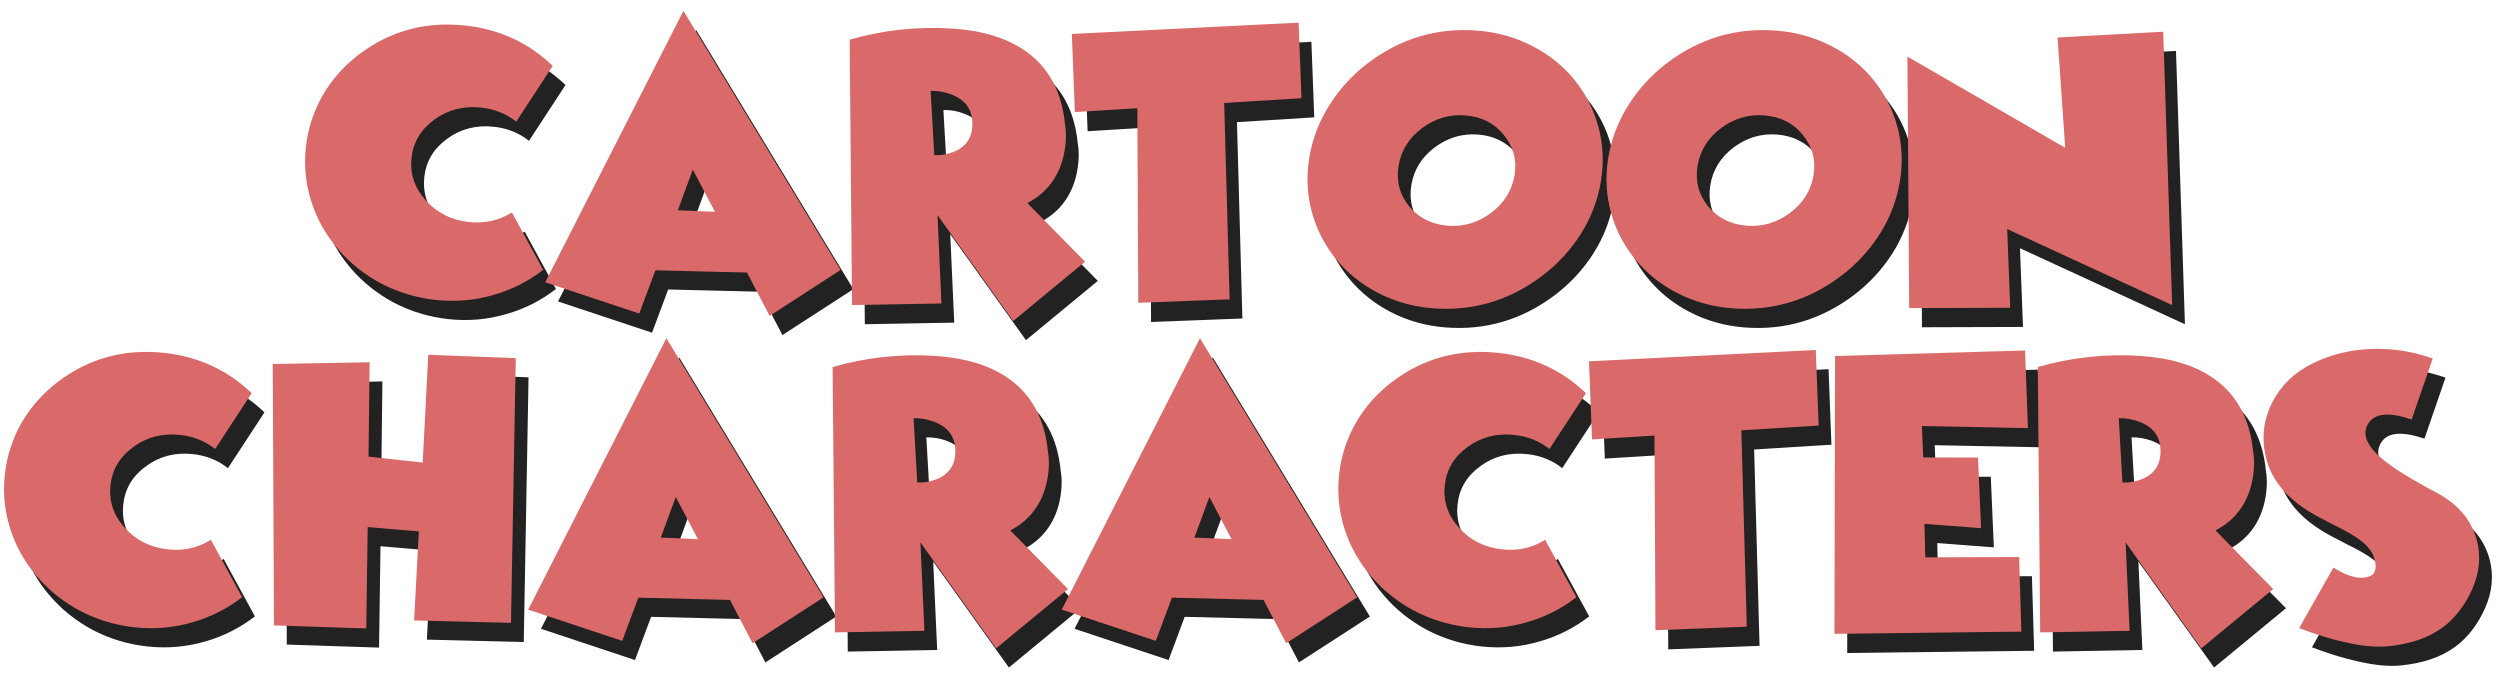
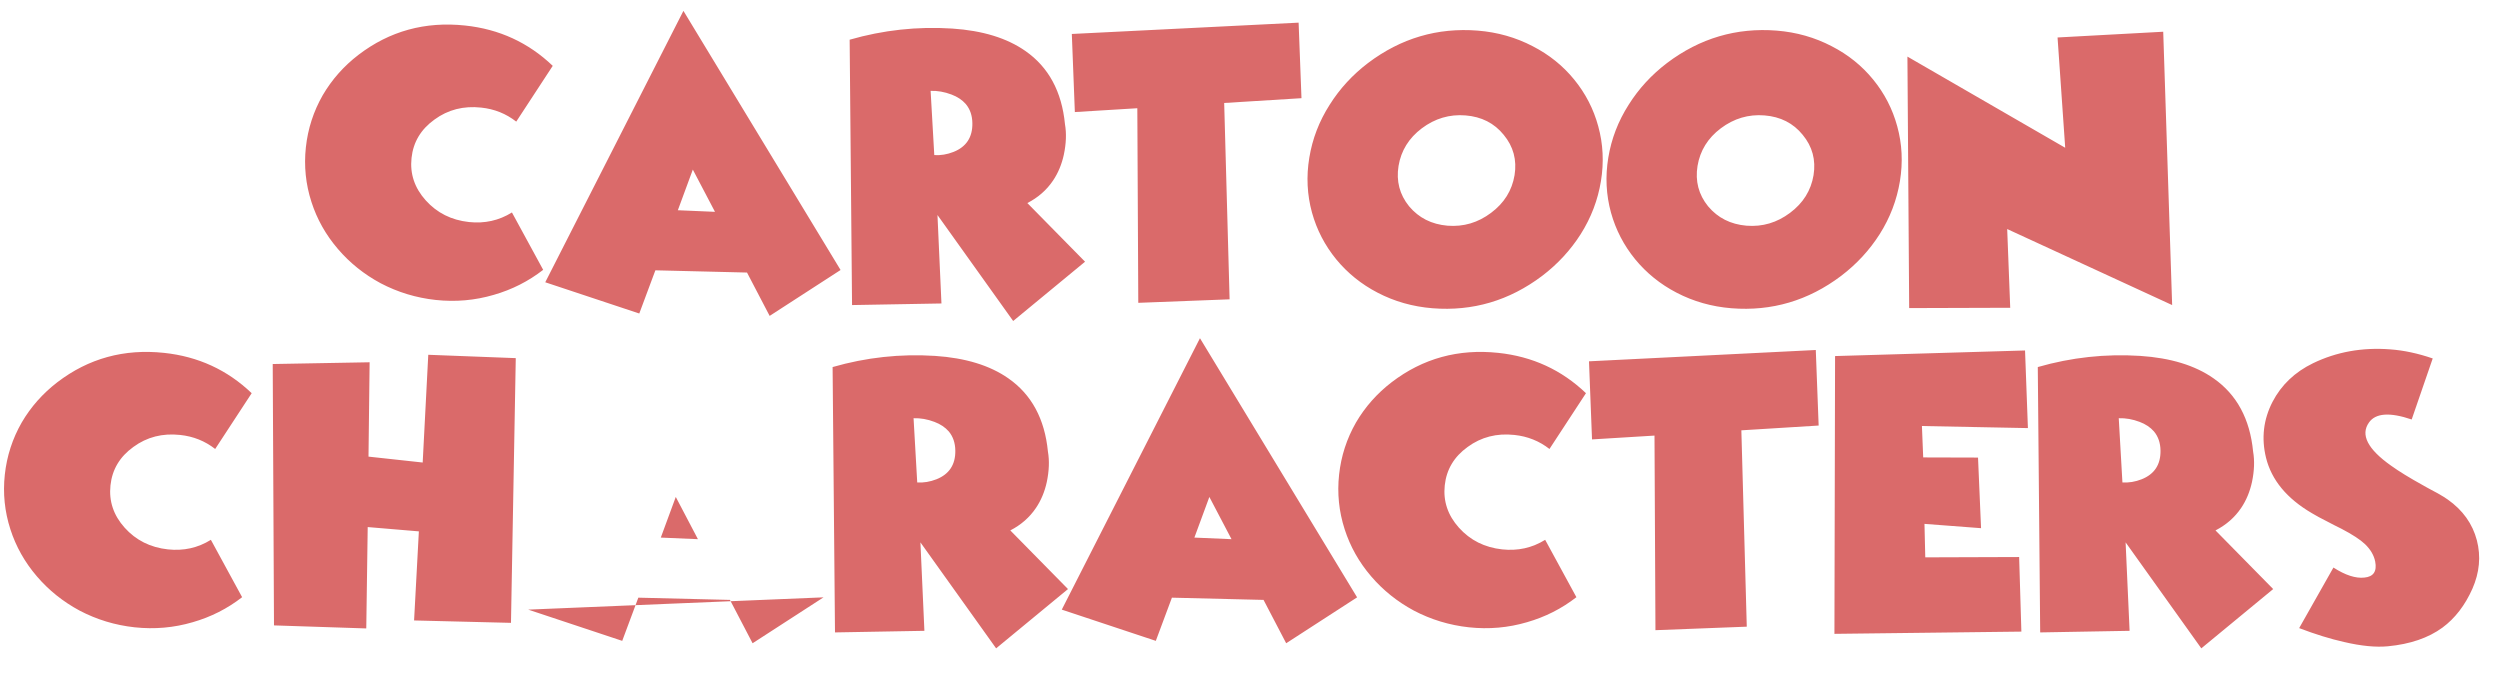
<svg xmlns="http://www.w3.org/2000/svg" width="1031" height="278" viewBox="0 0 1031 278" fill="none">
-   <path d="M216.393 95.526C211.048 98.856 205.132 100.171 198.647 99.47C191.417 98.681 185.48 95.701 180.836 90.531C176.235 85.404 174.285 79.577 174.986 73.048C175.687 66.519 178.842 61.239 184.45 57.208C190.015 53.133 196.435 51.49 203.708 52.279C209.142 52.848 213.961 54.776 218.168 58.062L233.219 35.058C223.185 25.462 211.135 19.919 197.07 18.43C180.595 16.677 165.938 20.708 153.099 30.523C147.052 35.168 142.145 40.711 138.376 47.152C134.564 53.812 132.242 60.976 131.41 68.644C130.577 76.356 131.344 83.871 133.71 91.188C135.988 98.287 139.625 104.75 144.62 110.578C149.528 116.318 155.4 121.028 162.235 124.709C169.333 128.433 176.914 130.733 184.976 131.61C193.17 132.486 201.145 131.785 208.901 129.507C216.393 127.36 223.185 123.92 229.276 119.188L216.393 95.526ZM284.814 94.606L290.992 77.846L300.128 95.263L284.814 94.606ZM275.547 119.385L313.339 120.305L322.672 138.182L351.92 119.253L287.115 12.383L230.13 124.314L268.908 137.197L275.547 119.385ZM452.744 115.836L428.951 91.648C433.377 89.37 436.904 86.281 439.533 82.381C441.636 79.27 443.126 75.699 444.003 71.668C444.967 67.067 445.12 62.882 444.463 59.114C443.148 45.662 437.715 35.606 428.163 28.946C420.538 23.6 410.46 20.511 397.929 19.678C383.6 18.758 369.513 20.292 355.667 24.279L356.653 133.713L393.525 133.056L391.882 96.578L423.102 140.286L452.744 115.836ZM406.276 58.72C406.363 64.504 403.778 68.447 398.52 70.55C395.847 71.602 393.196 72.04 390.567 71.865L389.056 45.377C391.904 45.29 394.774 45.794 397.666 46.889C400.12 47.809 402.091 49.124 403.581 50.833C405.334 52.936 406.232 55.565 406.276 58.72ZM448.538 54.119L474.302 52.541L474.697 132.793L512.358 131.347L510.123 50.372L542 48.401L540.817 17.247L447.289 21.913L448.538 54.119ZM582.027 76.334C583.079 70.025 586.278 64.854 591.623 60.823C597.057 56.748 603.06 54.973 609.632 55.499C616.249 56.025 621.507 58.698 625.406 63.518C629.394 68.338 630.884 73.88 629.876 80.146C628.824 86.456 625.604 91.626 620.214 95.658C614.825 99.733 608.822 101.507 602.205 100.982C595.633 100.412 590.353 97.739 586.365 92.963C582.465 88.143 581.019 82.6 582.027 76.334ZM596.027 135.028C612.634 136.342 627.707 131.895 641.246 121.685C647.644 116.821 652.946 111.081 657.152 104.465C661.446 97.673 664.229 90.378 665.499 82.578C666.77 74.823 666.398 67.286 664.382 59.968C662.454 52.87 659.146 46.451 654.457 40.711C649.813 35.014 644.116 30.436 637.369 26.974C630.402 23.337 622.843 21.19 614.693 20.533C598.086 19.218 583.013 23.666 569.474 33.875C563.076 38.739 557.796 44.479 553.634 51.095C549.296 57.887 546.491 65.183 545.221 72.982C543.95 80.694 544.322 88.231 546.338 95.592C548.31 102.69 551.64 109.11 556.328 114.85C561.017 120.546 566.691 125.125 573.351 128.586C580.318 132.223 587.877 134.37 596.027 135.028ZM705.329 76.334C706.381 70.025 709.58 64.854 714.925 60.823C720.359 56.748 726.362 54.973 732.934 55.499C739.551 56.025 744.809 58.698 748.709 63.518C752.696 68.338 754.186 73.88 753.178 80.146C752.126 86.456 748.906 91.626 743.516 95.658C738.127 99.733 732.124 101.507 725.507 100.982C718.935 100.412 713.655 97.739 709.667 92.963C705.768 88.143 704.322 82.6 705.329 76.334ZM719.329 135.028C735.936 136.342 751.009 131.895 764.549 121.685C770.946 116.821 776.248 111.081 780.454 104.465C784.748 97.673 787.531 90.378 788.801 82.578C790.072 74.823 789.7 67.286 787.684 59.968C785.756 52.87 782.448 46.451 777.76 40.711C773.115 35.014 767.419 30.436 760.671 26.974C753.704 23.337 746.145 21.19 737.995 20.533C721.388 19.218 706.315 23.666 692.776 33.875C686.378 38.739 681.098 44.479 676.936 51.095C672.598 57.887 669.794 65.183 668.523 72.982C667.252 80.694 667.625 88.231 669.64 95.592C671.612 102.69 674.942 109.11 679.631 114.85C684.319 120.546 689.993 125.125 696.654 128.586C703.621 132.223 711.179 134.37 719.329 135.028ZM792.614 134.962L791.891 31.246L856.959 68.841L853.805 23.359L897.381 20.993L901.062 133.713L833.035 102.362L834.284 134.83L792.614 134.962ZM92.237 230.526C86.891 233.856 80.976 235.171 74.491 234.47C67.261 233.681 61.324 230.702 56.679 225.531C52.078 220.404 50.128 214.577 50.829 208.048C51.531 201.519 54.685 196.239 60.294 192.208C65.859 188.133 72.278 186.49 79.552 187.279C84.985 187.848 89.805 189.776 94.011 193.062L109.063 170.058C99.028 160.462 86.979 154.919 72.913 153.43C56.438 151.677 41.781 155.708 28.943 165.523C22.896 170.168 17.988 175.711 14.22 182.152C10.408 188.812 8.086 195.976 7.253 203.644C6.421 211.356 7.187 218.871 9.553 226.188C11.832 233.287 15.469 239.75 20.464 245.578C25.372 251.318 31.243 256.028 38.079 259.709C45.177 263.433 52.757 265.733 60.82 266.61C69.014 267.486 76.988 266.785 84.744 264.507C92.237 262.36 99.028 258.92 105.119 254.188L92.237 230.526ZM117.739 158.03L118.264 265.821L156.32 267.07L156.911 225.268L178.009 227.043L176.038 263.784L215.999 264.77L217.971 155.599L181.887 154.218L179.587 198.649L157.24 196.217L157.7 157.307L117.739 158.03ZM277.781 229.606L283.96 212.846L293.096 230.263L277.781 229.606ZM268.514 254.385L306.307 255.305L315.64 273.182L344.888 254.253L280.082 147.383L223.097 259.314L261.876 272.197L268.514 254.385ZM445.712 250.836L421.919 226.648C426.344 224.37 429.872 221.281 432.501 217.381C434.604 214.27 436.094 210.699 436.97 206.668C437.934 202.067 438.087 197.882 437.43 194.114C436.116 180.662 430.682 170.606 421.13 163.946C413.506 158.6 403.428 155.511 390.896 154.678C376.568 153.758 362.48 155.292 348.634 159.279L349.62 268.713L386.492 268.056L384.849 231.578L416.069 275.286L445.712 250.836ZM399.243 193.72C399.331 199.504 396.746 203.447 391.488 205.55C388.815 206.602 386.164 207.04 383.535 206.865L382.023 180.377C384.871 180.29 387.741 180.794 390.633 181.889C393.087 182.809 395.059 184.124 396.548 185.833C398.301 187.936 399.199 190.565 399.243 193.72ZM497.832 229.606L504.011 212.846L513.146 230.263L497.832 229.606ZM488.565 254.385L526.357 255.305L535.69 273.182L564.939 254.253L500.133 147.383L443.148 259.314L481.927 272.197L488.565 254.385ZM642.495 230.526C637.15 233.856 631.234 235.171 624.749 234.47C617.519 233.681 611.582 230.702 606.938 225.531C602.337 220.404 600.387 214.577 601.088 208.048C601.789 201.519 604.944 196.239 610.552 192.208C616.117 188.133 622.536 186.49 629.81 187.279C635.244 187.848 640.063 189.776 644.27 193.062L659.321 170.058C649.287 160.462 637.237 154.919 623.172 153.43C606.697 151.677 592.04 155.708 579.201 165.523C573.154 170.168 568.247 175.711 564.478 182.152C560.666 188.812 558.344 195.976 557.512 203.644C556.679 211.356 557.446 218.871 559.812 226.188C562.09 233.287 565.727 239.75 570.722 245.578C575.63 251.318 581.502 256.028 588.337 259.709C595.435 263.433 603.016 265.733 611.078 266.61C619.272 267.486 627.247 266.785 635.003 264.507C642.495 262.36 649.287 258.92 655.378 254.188L642.495 230.526ZM661.819 189.119L687.583 187.541L687.978 267.793L725.639 266.347L723.404 185.372L755.281 183.401L754.098 152.247L660.57 156.913L661.819 189.119ZM837.965 237.625L799.252 237.756L798.923 223.954L822.256 225.728L821.007 196.612L798.397 196.546L797.872 183.598L841.58 184.452L840.396 152.444L762.051 154.744L761.788 269.305L838.885 268.384L837.965 237.625ZM942.732 250.836L918.939 226.648C923.365 224.37 926.892 221.281 929.521 217.381C931.624 214.27 933.114 210.699 933.99 206.668C934.954 202.067 935.108 197.882 934.45 194.114C933.136 180.662 927.703 170.606 918.15 163.946C910.526 158.6 900.448 155.511 887.916 154.678C873.588 153.758 859.501 155.292 845.655 159.279L846.64 268.713L883.513 268.056L881.87 231.578L913.089 275.286L942.732 250.836ZM896.264 193.72C896.351 199.504 893.766 203.447 888.508 205.55C885.835 206.602 883.184 207.04 880.555 206.865L879.043 180.377C881.891 180.29 884.762 180.794 887.653 181.889C890.107 182.809 892.079 184.124 893.569 185.833C895.322 187.936 896.22 190.565 896.264 193.72ZM1008.52 155.73C1002.39 153.627 996.54 152.378 990.975 151.984C979.451 151.107 968.847 153.013 959.163 157.702C951.671 161.339 946.106 166.641 942.469 173.607C938.701 180.925 937.802 188.615 939.774 196.677C942.053 205.879 948.362 213.503 958.703 219.55C960.368 220.558 962.428 221.675 964.882 222.902L967.905 224.479L970.928 225.991C975.442 228.357 978.662 230.461 980.59 232.301C982.869 234.492 984.271 236.88 984.797 239.465C985.585 243.54 984.095 245.753 980.327 246.103C976.734 246.498 972.484 245.117 967.576 241.963L953.445 266.938C960.105 269.48 966.262 271.386 971.914 272.657C979.013 274.322 985.059 274.913 990.055 274.431C999.212 273.555 1006.71 270.992 1012.53 266.741C1017.7 262.929 1021.82 257.583 1024.89 250.704C1027.83 244 1028.44 237.34 1026.73 230.723C1024.93 223.888 1020.92 218.279 1014.7 213.898C1013.87 213.284 1012.49 212.43 1010.56 211.334C1009.9 210.984 1008.96 210.48 1007.73 209.823L1006.29 209.034L1004.65 208.114C998.95 204.959 994.524 202.242 991.369 199.964C981.686 193.128 978.64 187.191 982.233 182.152C984.95 178.252 990.821 177.836 999.848 180.903L1008.52 155.73Z" fill="#222222" />
-   <path d="M211.124 87.62C205.778 90.95 199.863 92.265 193.378 91.564C186.148 90.775 180.211 87.795 175.566 82.625C170.965 77.498 169.015 71.671 169.716 65.142C170.417 58.613 173.572 53.333 179.181 49.302C184.746 45.227 191.165 43.584 198.439 44.372C203.872 44.942 208.692 46.87 212.898 50.156L227.95 27.152C217.915 17.556 205.866 12.013 191.8 10.523C175.325 8.771 160.668 12.802 147.83 22.617C141.783 27.262 136.875 32.804 133.107 39.246C129.295 45.906 126.973 53.07 126.14 60.738C125.307 68.45 126.074 75.965 128.44 83.282C130.719 90.38 134.356 96.844 139.351 102.671C144.258 108.411 150.13 113.122 156.966 116.802C164.064 120.527 171.644 122.827 179.707 123.704C187.901 124.58 195.875 123.879 203.631 121.6C211.124 119.453 217.915 116.014 224.006 111.281L211.124 87.62ZM279.545 86.7L285.723 69.94L294.859 87.357L279.545 86.7ZM270.277 111.479L308.07 112.399L317.403 130.276L346.651 111.347L281.845 4.477L224.861 116.408L263.639 129.29L270.277 111.479ZM447.475 107.929L423.682 83.742C428.107 81.464 431.635 78.374 434.264 74.475C436.367 71.364 437.857 67.793 438.733 63.761C439.697 59.161 439.85 54.976 439.193 51.208C437.879 37.756 432.445 27.7 422.893 21.04C415.269 15.694 405.191 12.605 392.659 11.772C378.331 10.852 364.244 12.386 350.397 16.373L351.383 125.807L388.255 125.15L386.612 88.672L417.832 132.379L447.475 107.929ZM401.006 50.813C401.094 56.597 398.509 60.541 393.251 62.644C390.578 63.696 387.927 64.134 385.298 63.959L383.786 37.471C386.634 37.383 389.504 37.887 392.396 38.983C394.85 39.903 396.822 41.217 398.312 42.926C400.064 45.029 400.963 47.659 401.006 50.813ZM443.268 46.213L469.033 44.635L469.427 124.887L507.088 123.441L504.853 42.466L536.731 40.494L535.548 9.34L442.019 14.007L443.268 46.213ZM576.758 68.428C577.809 62.118 581.008 56.948 586.354 52.917C591.787 48.842 597.79 47.067 604.363 47.593C610.979 48.119 616.237 50.791 620.137 55.611C624.124 60.431 625.614 65.974 624.606 72.24C623.555 78.55 620.334 83.72 614.945 87.751C609.555 91.826 603.552 93.601 596.936 93.075C590.363 92.506 585.083 89.833 581.096 85.057C577.196 80.237 575.75 74.694 576.758 68.428ZM590.757 127.121C607.364 128.436 622.437 123.988 635.977 113.779C642.374 108.915 647.676 103.175 651.883 96.559C656.177 89.767 658.959 82.472 660.23 74.672C661.501 66.916 661.128 59.38 659.112 52.062C657.185 44.964 653.876 38.544 649.188 32.804C644.543 27.108 638.847 22.529 632.099 19.068C625.132 15.431 617.574 13.284 609.424 12.627C592.817 11.312 577.744 15.759 564.204 25.969C557.807 30.833 552.527 36.573 548.364 43.189C544.026 49.981 541.222 57.276 539.951 65.076C538.68 72.788 539.053 80.324 541.069 87.686C543.04 94.784 546.37 101.203 551.059 106.943C555.747 112.64 561.422 117.219 568.082 120.68C575.049 124.317 582.607 126.464 590.757 127.121ZM700.06 68.428C701.111 62.118 704.31 56.948 709.656 52.917C715.089 48.842 721.092 47.067 727.665 47.593C734.281 48.119 739.539 50.791 743.439 55.611C747.426 60.431 748.916 65.974 747.908 72.24C746.857 78.55 743.636 83.72 738.247 87.751C732.857 91.826 726.854 93.601 720.238 93.075C713.665 92.506 708.385 89.833 704.398 85.057C700.498 80.237 699.052 74.694 700.06 68.428ZM714.06 127.121C730.666 128.436 745.739 123.988 759.279 113.779C765.676 108.915 770.978 103.175 775.185 96.559C779.479 89.767 782.261 82.472 783.532 74.672C784.803 66.916 784.43 59.38 782.415 52.062C780.487 44.964 777.178 38.544 772.49 32.804C767.845 27.108 762.149 22.529 755.401 19.068C748.434 15.431 740.876 13.284 732.726 12.627C716.119 11.312 701.046 15.759 687.506 25.969C681.109 30.833 675.829 36.573 671.666 43.189C667.328 49.981 664.524 57.276 663.253 65.076C661.983 72.788 662.355 80.324 664.371 87.686C666.342 94.784 669.673 101.203 674.361 106.943C679.049 112.64 684.724 117.219 691.384 120.68C698.351 124.317 705.909 126.464 714.06 127.121ZM787.344 127.056L786.621 23.34L851.69 60.935L848.535 15.453L892.111 13.087L895.792 125.807L827.766 94.456L829.014 126.924L787.344 127.056ZM86.967 222.62C81.622 225.95 75.706 227.265 69.221 226.564C61.991 225.775 56.054 222.795 51.41 217.625C46.809 212.498 44.859 206.67 45.56 200.142C46.261 193.613 49.416 188.333 55.024 184.302C60.589 180.227 67.008 178.584 74.282 179.372C79.716 179.942 84.535 181.87 88.742 185.156L103.793 162.152C93.759 152.556 81.709 147.013 67.644 145.523C51.169 143.771 36.512 147.802 23.673 157.617C17.626 162.262 12.719 167.804 8.95 174.246C5.138 180.906 2.816 188.07 1.984 195.738C1.151 203.45 1.918 210.965 4.284 218.282C6.562 225.38 10.199 231.844 15.194 237.671C20.102 243.411 25.974 248.122 32.809 251.802C39.907 255.527 47.488 257.827 55.55 258.704C63.744 259.58 71.719 258.879 79.475 256.6C86.967 254.453 93.759 251.014 99.85 246.281L86.967 222.62ZM112.469 150.124L112.995 257.915L151.05 259.164L151.642 217.362L172.74 219.137L170.768 255.877L210.729 256.863L212.701 147.692L176.618 146.312L174.317 190.743L151.97 188.311L152.43 149.401L112.469 150.124ZM272.512 221.7L278.69 204.94L287.826 222.357L272.512 221.7ZM263.245 246.479L301.037 247.399L310.37 265.276L339.618 246.347L274.812 139.477L217.828 251.408L256.606 264.29L263.245 246.479ZM440.442 242.929L416.649 218.742C421.075 216.464 424.602 213.375 427.231 209.475C429.334 206.364 430.824 202.793 431.7 198.761C432.664 194.161 432.818 189.976 432.161 186.208C430.846 172.756 425.413 162.7 415.86 156.04C408.236 150.694 398.158 147.605 385.626 146.772C371.298 145.852 357.211 147.386 343.365 151.373L344.351 260.807L381.223 260.15L379.58 223.672L410.8 267.379L440.442 242.929ZM393.974 185.813C394.061 191.597 391.476 195.541 386.218 197.644C383.545 198.696 380.894 199.134 378.265 198.959L376.753 172.471C379.602 172.383 382.472 172.887 385.364 173.983C387.817 174.903 389.789 176.217 391.279 177.926C393.032 180.03 393.93 182.659 393.974 185.813ZM492.563 221.7L498.741 204.94L507.877 222.357L492.563 221.7ZM483.295 246.479L521.088 247.399L530.421 265.276L559.669 246.347L494.863 139.477L437.879 251.408L476.657 264.29L483.295 246.479ZM637.226 222.62C631.88 225.95 625.965 227.265 619.48 226.564C612.25 225.775 606.313 222.795 601.668 217.625C597.067 212.498 595.117 206.67 595.818 200.142C596.519 193.613 599.674 188.333 605.283 184.302C610.848 180.227 617.267 178.584 624.541 179.372C629.974 179.942 634.794 181.87 639 185.156L654.052 162.152C644.017 152.556 631.968 147.013 617.902 145.523C601.427 143.771 586.77 147.802 573.932 157.617C567.885 162.262 562.977 167.804 559.209 174.246C555.397 180.906 553.075 188.07 552.242 195.738C551.409 203.45 552.176 210.965 554.542 218.282C556.821 225.38 560.458 231.844 565.453 237.671C570.36 243.411 576.232 248.122 583.068 251.802C590.166 255.527 597.746 257.827 605.809 258.704C614.003 259.58 621.977 258.879 629.733 256.6C637.226 254.453 644.017 251.014 650.108 246.281L637.226 222.62ZM656.549 181.213L682.314 179.635L682.708 259.887L720.369 258.441L718.135 177.466L750.012 175.494L748.829 144.34L655.3 149.007L656.549 181.213ZM832.695 229.718L793.982 229.85L793.654 216.047L816.987 217.822L815.738 188.705L793.128 188.64L792.602 175.692L836.31 176.546L835.127 144.537L756.781 146.838L756.519 261.398L833.615 260.478L832.695 229.718ZM937.462 242.929L913.67 218.742C918.095 216.464 921.622 213.375 924.251 209.475C926.355 206.364 927.844 202.793 928.721 198.761C929.685 194.161 929.838 189.976 929.181 186.208C927.866 172.756 922.433 162.7 912.881 156.04C905.257 150.694 895.179 147.605 882.647 146.772C868.319 145.852 854.231 147.386 840.385 151.373L841.371 260.807L878.243 260.15L876.6 223.672L907.82 267.379L937.462 242.929ZM890.994 185.813C891.082 191.597 888.496 195.541 883.238 197.644C880.566 198.696 877.915 199.134 875.286 198.959L873.774 172.471C876.622 172.383 879.492 172.887 882.384 173.983C884.838 174.903 886.809 176.217 888.299 177.926C890.052 180.03 890.95 182.659 890.994 185.813ZM1003.25 147.824C997.12 145.721 991.27 144.472 985.705 144.077C974.181 143.201 963.577 145.107 953.894 149.796C946.401 153.432 940.836 158.734 937.199 165.701C933.431 173.019 932.533 180.709 934.505 188.771C936.783 197.973 943.093 205.597 953.434 211.644C955.099 212.652 957.158 213.769 959.612 214.996L962.635 216.573L965.659 218.085C970.172 220.451 973.393 222.554 975.321 224.395C977.599 226.585 979.001 228.974 979.527 231.559C980.316 235.634 978.826 237.847 975.058 238.197C971.465 238.591 967.214 237.211 962.307 234.056L948.176 259.032C954.836 261.574 960.992 263.48 966.645 264.75C973.743 266.415 979.79 267.007 984.785 266.525C993.943 265.649 1001.44 263.085 1007.26 258.835C1012.43 255.023 1016.55 249.677 1019.62 242.798C1022.56 236.094 1023.17 229.434 1021.46 222.817C1019.66 215.982 1015.65 210.373 1009.43 205.991C1008.6 205.378 1007.22 204.523 1005.29 203.428C1004.63 203.077 1003.69 202.574 1002.47 201.916L1001.02 201.128L999.376 200.207C993.68 197.053 989.254 194.336 986.1 192.057C976.416 185.222 973.371 179.285 976.964 174.246C979.68 170.346 985.552 169.93 994.578 172.997L1003.25 147.824Z" fill="#DA6A6A" />
+   <path d="M211.124 87.62C205.778 90.95 199.863 92.265 193.378 91.564C186.148 90.775 180.211 87.795 175.566 82.625C170.965 77.498 169.015 71.671 169.716 65.142C170.417 58.613 173.572 53.333 179.181 49.302C184.746 45.227 191.165 43.584 198.439 44.372C203.872 44.942 208.692 46.87 212.898 50.156L227.95 27.152C217.915 17.556 205.866 12.013 191.8 10.523C175.325 8.771 160.668 12.802 147.83 22.617C141.783 27.262 136.875 32.804 133.107 39.246C129.295 45.906 126.973 53.07 126.14 60.738C125.307 68.45 126.074 75.965 128.44 83.282C130.719 90.38 134.356 96.844 139.351 102.671C144.258 108.411 150.13 113.122 156.966 116.802C164.064 120.527 171.644 122.827 179.707 123.704C187.901 124.58 195.875 123.879 203.631 121.6C211.124 119.453 217.915 116.014 224.006 111.281L211.124 87.62ZM279.545 86.7L285.723 69.94L294.859 87.357L279.545 86.7ZM270.277 111.479L308.07 112.399L317.403 130.276L346.651 111.347L281.845 4.477L224.861 116.408L263.639 129.29L270.277 111.479ZM447.475 107.929L423.682 83.742C428.107 81.464 431.635 78.374 434.264 74.475C436.367 71.364 437.857 67.793 438.733 63.761C439.697 59.161 439.85 54.976 439.193 51.208C437.879 37.756 432.445 27.7 422.893 21.04C415.269 15.694 405.191 12.605 392.659 11.772C378.331 10.852 364.244 12.386 350.397 16.373L351.383 125.807L388.255 125.15L386.612 88.672L417.832 132.379L447.475 107.929ZM401.006 50.813C401.094 56.597 398.509 60.541 393.251 62.644C390.578 63.696 387.927 64.134 385.298 63.959L383.786 37.471C386.634 37.383 389.504 37.887 392.396 38.983C394.85 39.903 396.822 41.217 398.312 42.926C400.064 45.029 400.963 47.659 401.006 50.813ZM443.268 46.213L469.033 44.635L469.427 124.887L507.088 123.441L504.853 42.466L536.731 40.494L535.548 9.34L442.019 14.007L443.268 46.213ZM576.758 68.428C577.809 62.118 581.008 56.948 586.354 52.917C591.787 48.842 597.79 47.067 604.363 47.593C610.979 48.119 616.237 50.791 620.137 55.611C624.124 60.431 625.614 65.974 624.606 72.24C623.555 78.55 620.334 83.72 614.945 87.751C609.555 91.826 603.552 93.601 596.936 93.075C590.363 92.506 585.083 89.833 581.096 85.057C577.196 80.237 575.75 74.694 576.758 68.428ZM590.757 127.121C607.364 128.436 622.437 123.988 635.977 113.779C642.374 108.915 647.676 103.175 651.883 96.559C656.177 89.767 658.959 82.472 660.23 74.672C661.501 66.916 661.128 59.38 659.112 52.062C657.185 44.964 653.876 38.544 649.188 32.804C644.543 27.108 638.847 22.529 632.099 19.068C625.132 15.431 617.574 13.284 609.424 12.627C592.817 11.312 577.744 15.759 564.204 25.969C557.807 30.833 552.527 36.573 548.364 43.189C544.026 49.981 541.222 57.276 539.951 65.076C538.68 72.788 539.053 80.324 541.069 87.686C543.04 94.784 546.37 101.203 551.059 106.943C555.747 112.64 561.422 117.219 568.082 120.68C575.049 124.317 582.607 126.464 590.757 127.121ZM700.06 68.428C701.111 62.118 704.31 56.948 709.656 52.917C715.089 48.842 721.092 47.067 727.665 47.593C734.281 48.119 739.539 50.791 743.439 55.611C747.426 60.431 748.916 65.974 747.908 72.24C746.857 78.55 743.636 83.72 738.247 87.751C732.857 91.826 726.854 93.601 720.238 93.075C713.665 92.506 708.385 89.833 704.398 85.057C700.498 80.237 699.052 74.694 700.06 68.428ZM714.06 127.121C730.666 128.436 745.739 123.988 759.279 113.779C765.676 108.915 770.978 103.175 775.185 96.559C779.479 89.767 782.261 82.472 783.532 74.672C784.803 66.916 784.43 59.38 782.415 52.062C780.487 44.964 777.178 38.544 772.49 32.804C767.845 27.108 762.149 22.529 755.401 19.068C748.434 15.431 740.876 13.284 732.726 12.627C716.119 11.312 701.046 15.759 687.506 25.969C681.109 30.833 675.829 36.573 671.666 43.189C667.328 49.981 664.524 57.276 663.253 65.076C661.983 72.788 662.355 80.324 664.371 87.686C666.342 94.784 669.673 101.203 674.361 106.943C679.049 112.64 684.724 117.219 691.384 120.68C698.351 124.317 705.909 126.464 714.06 127.121ZM787.344 127.056L786.621 23.34L851.69 60.935L848.535 15.453L892.111 13.087L895.792 125.807L827.766 94.456L829.014 126.924L787.344 127.056ZM86.967 222.62C81.622 225.95 75.706 227.265 69.221 226.564C61.991 225.775 56.054 222.795 51.41 217.625C46.809 212.498 44.859 206.67 45.56 200.142C46.261 193.613 49.416 188.333 55.024 184.302C60.589 180.227 67.008 178.584 74.282 179.372C79.716 179.942 84.535 181.87 88.742 185.156L103.793 162.152C93.759 152.556 81.709 147.013 67.644 145.523C51.169 143.771 36.512 147.802 23.673 157.617C17.626 162.262 12.719 167.804 8.95 174.246C5.138 180.906 2.816 188.07 1.984 195.738C1.151 203.45 1.918 210.965 4.284 218.282C6.562 225.38 10.199 231.844 15.194 237.671C20.102 243.411 25.974 248.122 32.809 251.802C39.907 255.527 47.488 257.827 55.55 258.704C63.744 259.58 71.719 258.879 79.475 256.6C86.967 254.453 93.759 251.014 99.85 246.281L86.967 222.62ZM112.469 150.124L112.995 257.915L151.05 259.164L151.642 217.362L172.74 219.137L170.768 255.877L210.729 256.863L212.701 147.692L176.618 146.312L174.317 190.743L151.97 188.311L152.43 149.401L112.469 150.124ZM272.512 221.7L278.69 204.94L287.826 222.357L272.512 221.7ZM263.245 246.479L301.037 247.399L310.37 265.276L339.618 246.347L217.828 251.408L256.606 264.29L263.245 246.479ZM440.442 242.929L416.649 218.742C421.075 216.464 424.602 213.375 427.231 209.475C429.334 206.364 430.824 202.793 431.7 198.761C432.664 194.161 432.818 189.976 432.161 186.208C430.846 172.756 425.413 162.7 415.86 156.04C408.236 150.694 398.158 147.605 385.626 146.772C371.298 145.852 357.211 147.386 343.365 151.373L344.351 260.807L381.223 260.15L379.58 223.672L410.8 267.379L440.442 242.929ZM393.974 185.813C394.061 191.597 391.476 195.541 386.218 197.644C383.545 198.696 380.894 199.134 378.265 198.959L376.753 172.471C379.602 172.383 382.472 172.887 385.364 173.983C387.817 174.903 389.789 176.217 391.279 177.926C393.032 180.03 393.93 182.659 393.974 185.813ZM492.563 221.7L498.741 204.94L507.877 222.357L492.563 221.7ZM483.295 246.479L521.088 247.399L530.421 265.276L559.669 246.347L494.863 139.477L437.879 251.408L476.657 264.29L483.295 246.479ZM637.226 222.62C631.88 225.95 625.965 227.265 619.48 226.564C612.25 225.775 606.313 222.795 601.668 217.625C597.067 212.498 595.117 206.67 595.818 200.142C596.519 193.613 599.674 188.333 605.283 184.302C610.848 180.227 617.267 178.584 624.541 179.372C629.974 179.942 634.794 181.87 639 185.156L654.052 162.152C644.017 152.556 631.968 147.013 617.902 145.523C601.427 143.771 586.77 147.802 573.932 157.617C567.885 162.262 562.977 167.804 559.209 174.246C555.397 180.906 553.075 188.07 552.242 195.738C551.409 203.45 552.176 210.965 554.542 218.282C556.821 225.38 560.458 231.844 565.453 237.671C570.36 243.411 576.232 248.122 583.068 251.802C590.166 255.527 597.746 257.827 605.809 258.704C614.003 259.58 621.977 258.879 629.733 256.6C637.226 254.453 644.017 251.014 650.108 246.281L637.226 222.62ZM656.549 181.213L682.314 179.635L682.708 259.887L720.369 258.441L718.135 177.466L750.012 175.494L748.829 144.34L655.3 149.007L656.549 181.213ZM832.695 229.718L793.982 229.85L793.654 216.047L816.987 217.822L815.738 188.705L793.128 188.64L792.602 175.692L836.31 176.546L835.127 144.537L756.781 146.838L756.519 261.398L833.615 260.478L832.695 229.718ZM937.462 242.929L913.67 218.742C918.095 216.464 921.622 213.375 924.251 209.475C926.355 206.364 927.844 202.793 928.721 198.761C929.685 194.161 929.838 189.976 929.181 186.208C927.866 172.756 922.433 162.7 912.881 156.04C905.257 150.694 895.179 147.605 882.647 146.772C868.319 145.852 854.231 147.386 840.385 151.373L841.371 260.807L878.243 260.15L876.6 223.672L907.82 267.379L937.462 242.929ZM890.994 185.813C891.082 191.597 888.496 195.541 883.238 197.644C880.566 198.696 877.915 199.134 875.286 198.959L873.774 172.471C876.622 172.383 879.492 172.887 882.384 173.983C884.838 174.903 886.809 176.217 888.299 177.926C890.052 180.03 890.95 182.659 890.994 185.813ZM1003.25 147.824C997.12 145.721 991.27 144.472 985.705 144.077C974.181 143.201 963.577 145.107 953.894 149.796C946.401 153.432 940.836 158.734 937.199 165.701C933.431 173.019 932.533 180.709 934.505 188.771C936.783 197.973 943.093 205.597 953.434 211.644C955.099 212.652 957.158 213.769 959.612 214.996L962.635 216.573L965.659 218.085C970.172 220.451 973.393 222.554 975.321 224.395C977.599 226.585 979.001 228.974 979.527 231.559C980.316 235.634 978.826 237.847 975.058 238.197C971.465 238.591 967.214 237.211 962.307 234.056L948.176 259.032C954.836 261.574 960.992 263.48 966.645 264.75C973.743 266.415 979.79 267.007 984.785 266.525C993.943 265.649 1001.44 263.085 1007.26 258.835C1012.43 255.023 1016.55 249.677 1019.62 242.798C1022.56 236.094 1023.17 229.434 1021.46 222.817C1019.66 215.982 1015.65 210.373 1009.43 205.991C1008.6 205.378 1007.22 204.523 1005.29 203.428C1004.63 203.077 1003.69 202.574 1002.47 201.916L1001.02 201.128L999.376 200.207C993.68 197.053 989.254 194.336 986.1 192.057C976.416 185.222 973.371 179.285 976.964 174.246C979.68 170.346 985.552 169.93 994.578 172.997L1003.25 147.824Z" fill="#DA6A6A" />
</svg>